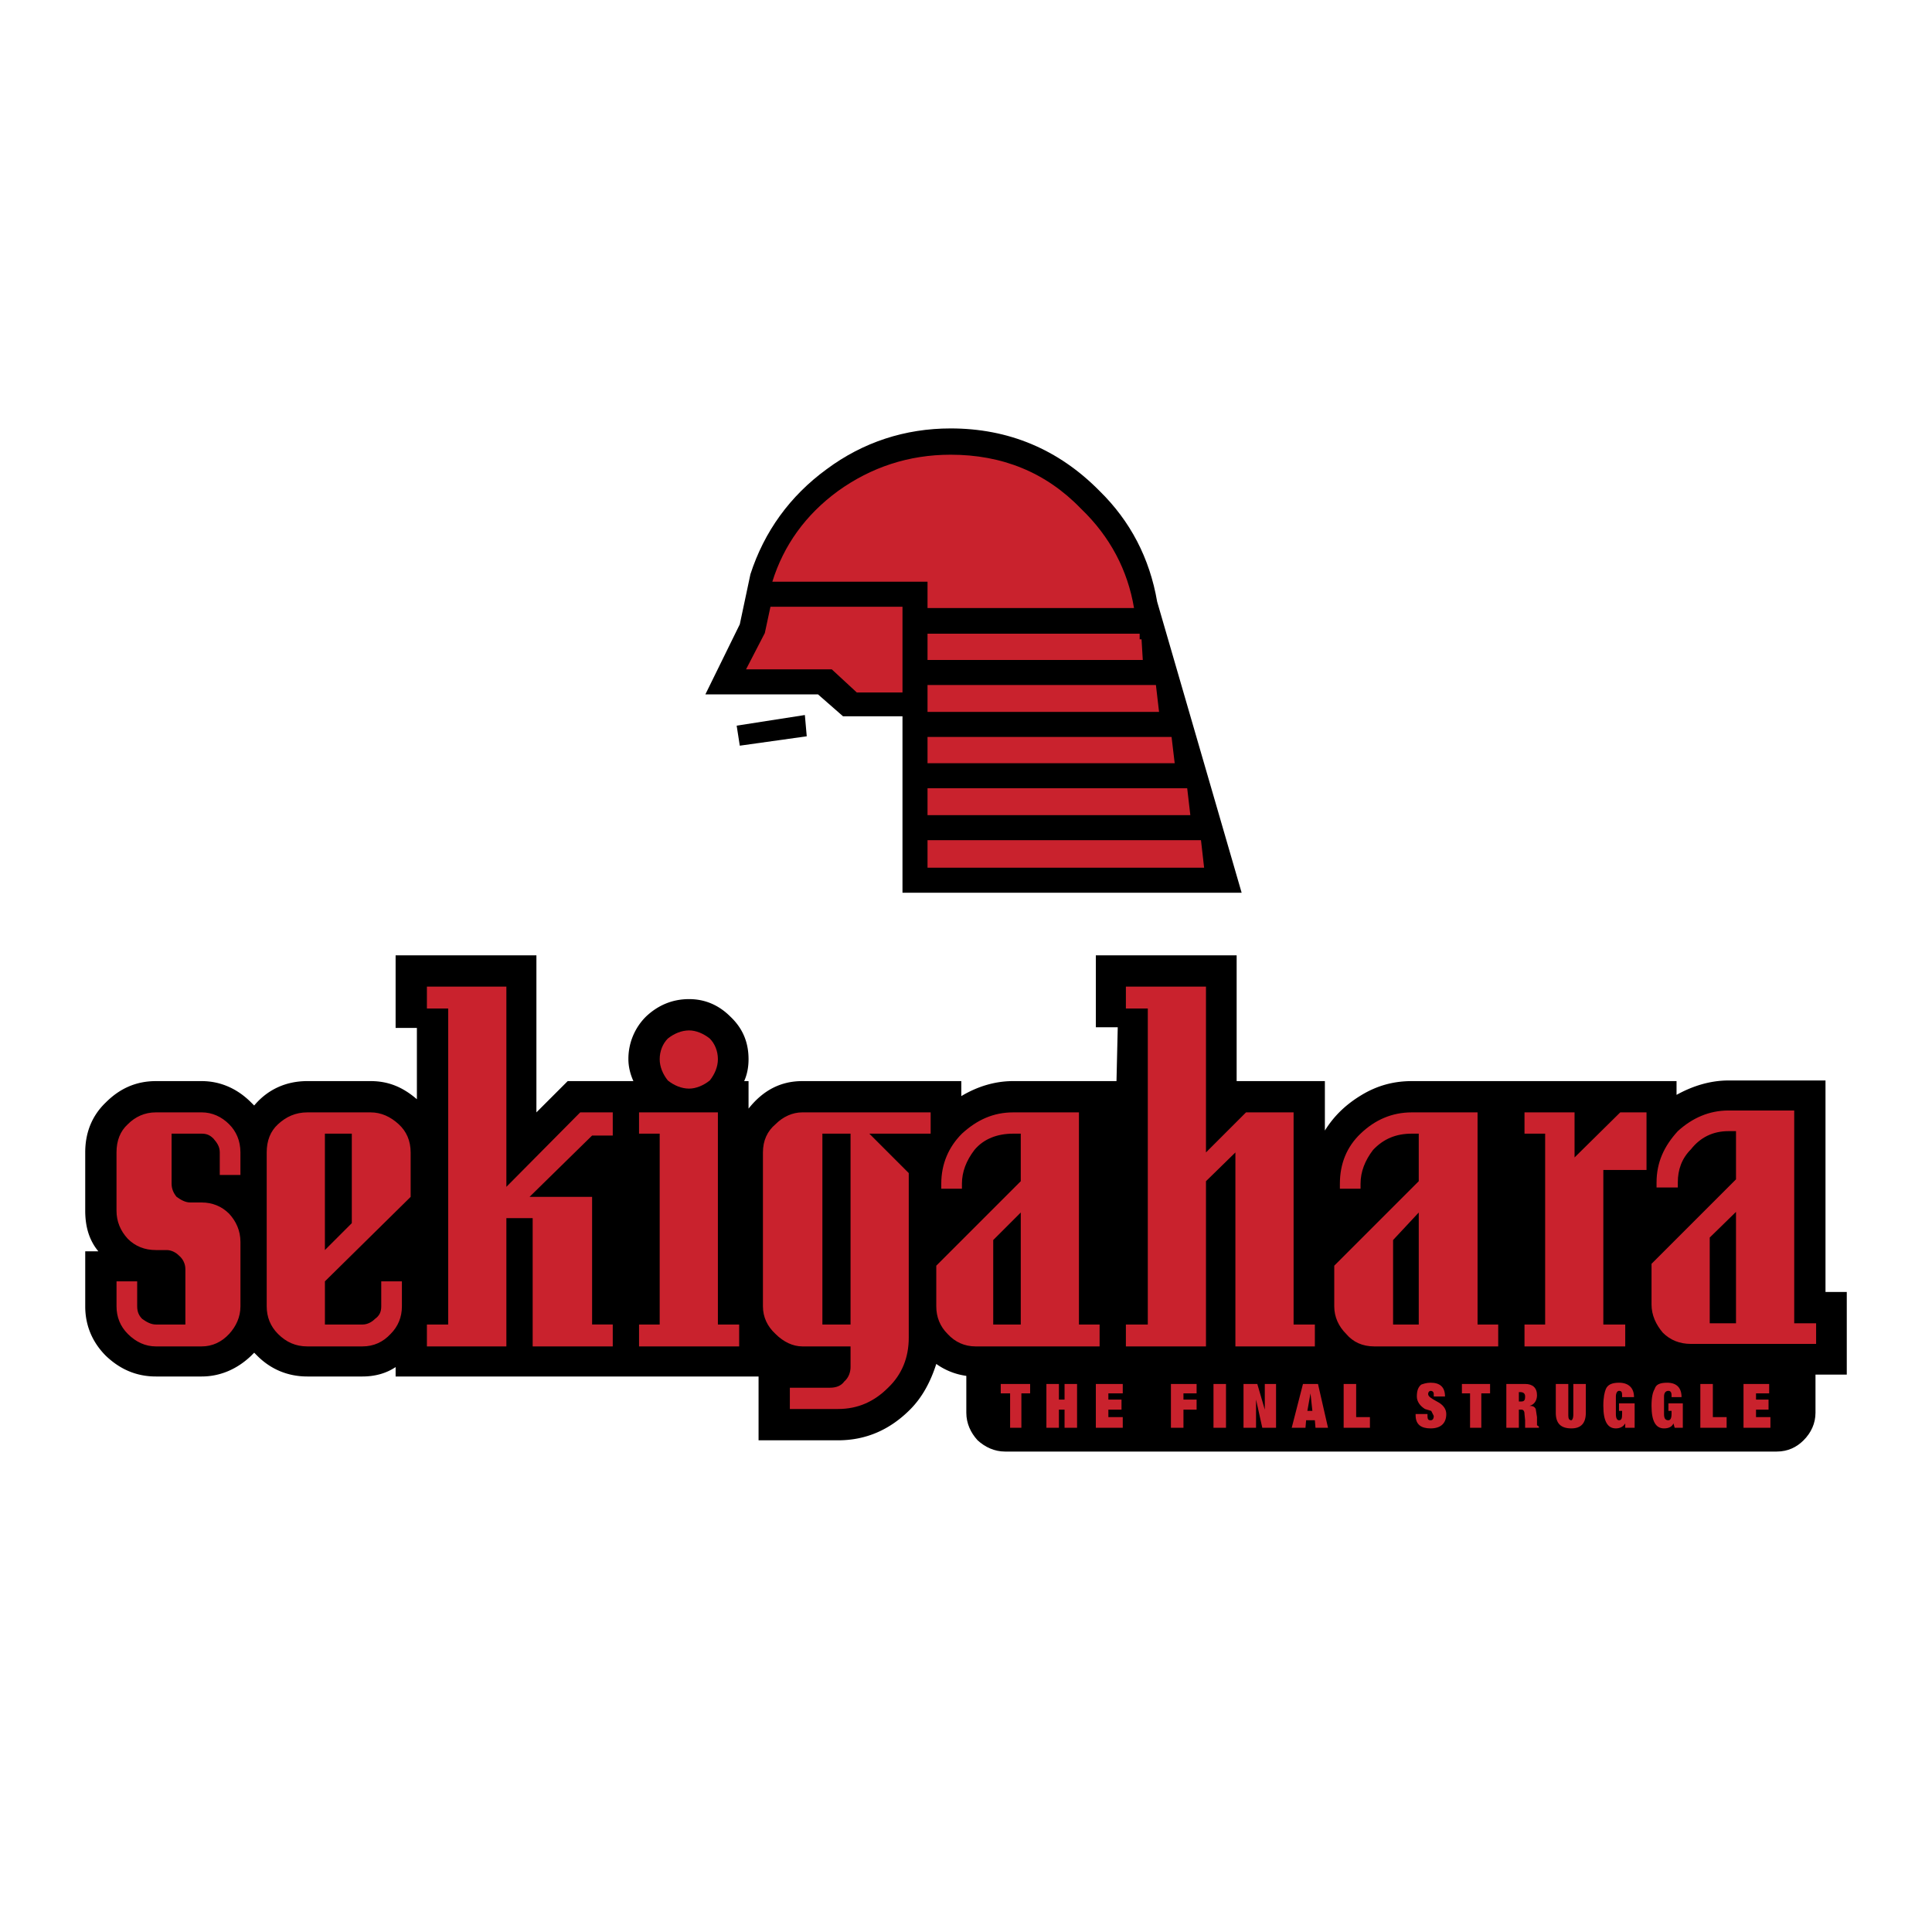
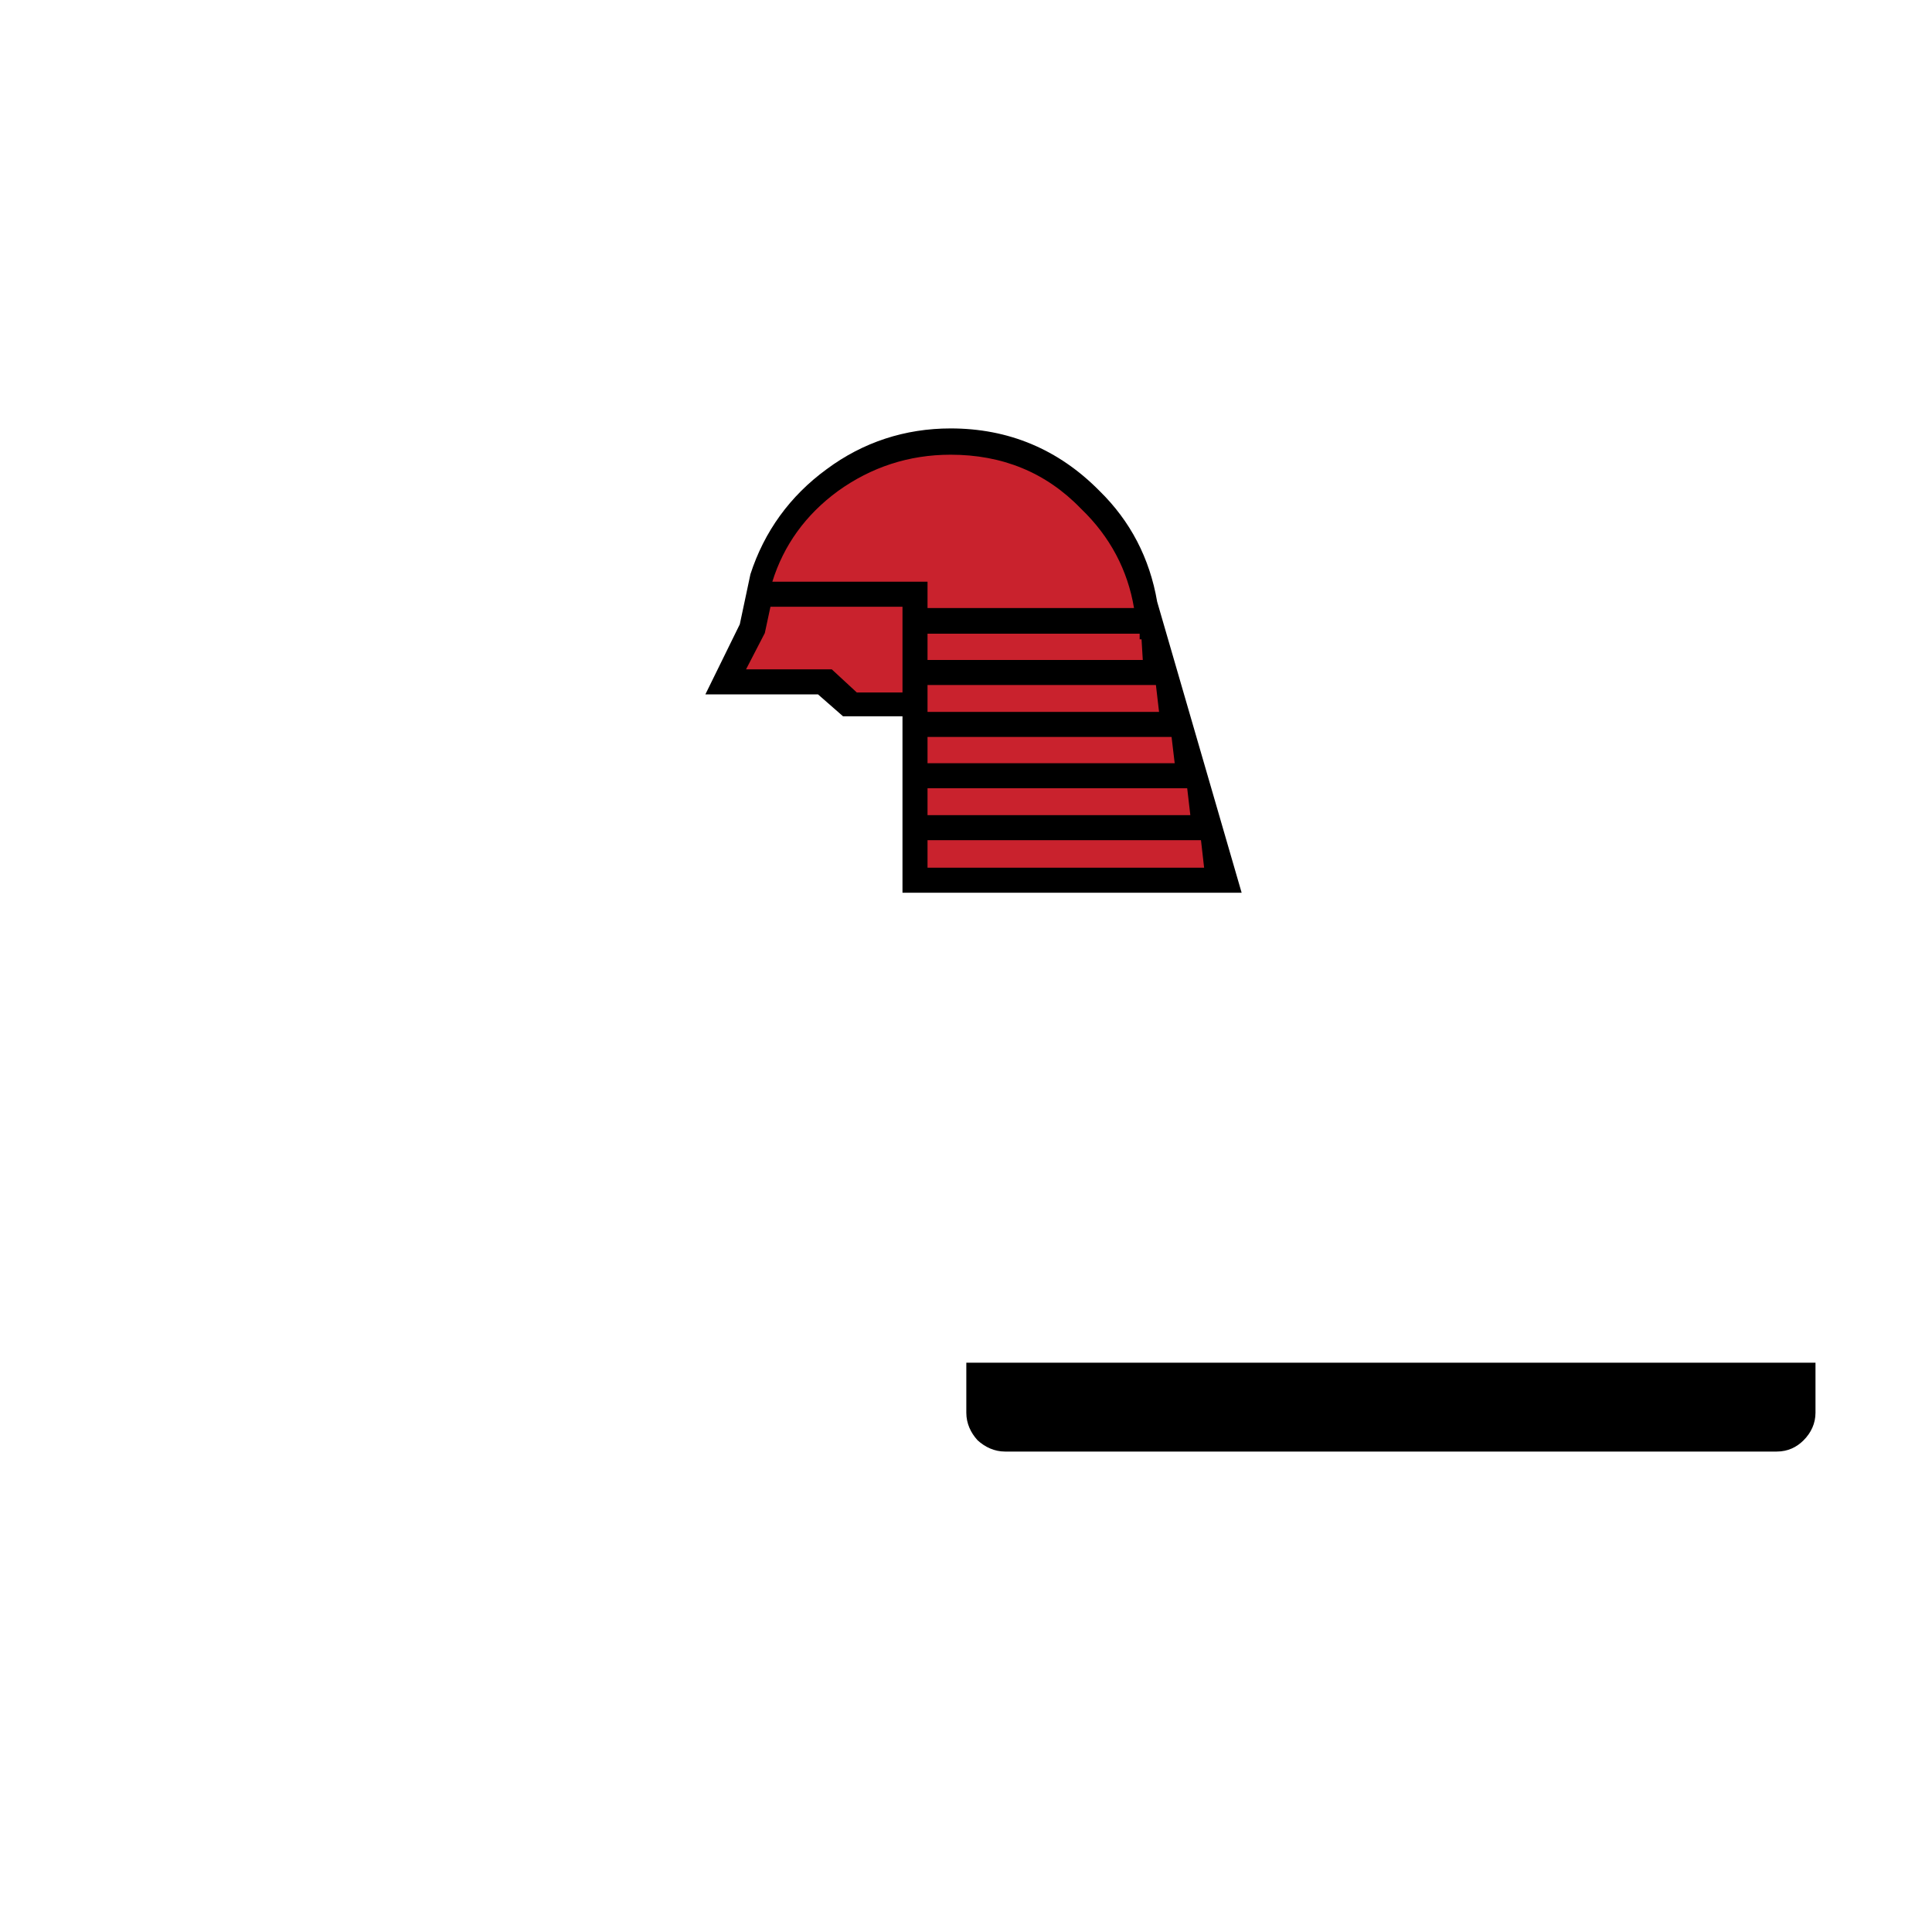
<svg xmlns="http://www.w3.org/2000/svg" width="2500" height="2500" viewBox="0 0 192.756 192.756">
  <g fill-rule="evenodd" clip-rule="evenodd">
    <path fill="#fff" d="M0 0h192.756v192.756H0V0z" />
    <path d="M177.26 144.822h-76.98c-1.061 0-1.996-.438-2.746-1.125-.687-.748-1.124-1.686-1.124-2.746v-4.996h84.722v4.996c0 1.061-.438 1.998-1.188 2.746-.686.688-1.561 1.125-2.684 1.125zM90.041 89.069h33.838l-8.428-29.031c-.75-4.37-2.686-8.054-5.744-11.051-4.119-4.183-9.115-6.243-14.859-6.243-4.557 0-8.74 1.374-12.361 4.058-3.684 2.685-6.243 6.244-7.617 10.489l-1.061 4.995-3.434 6.993h11.238l2.497 2.185h5.931v17.605z" />
    <path fill="#c9222d" d="M92.539 63.222h21.164v.562h.188l.125 2.06H92.539v-2.622zM92.539 68.341h22.787l.313 2.685h-23.1v-2.685zM92.539 73.523h24.348l.312 2.622h-24.66v-2.622zM92.539 78.643h25.908l.313 2.684H92.539v-2.684zM92.539 83.825h27.283l.313 2.747H92.539v-2.747zM83.61 48.987c3.309-2.372 7.055-3.621 11.238-3.621 5.121 0 9.49 1.748 12.986 5.37 2.936 2.809 4.684 6.181 5.307 9.926H92.539V58.04H77.055c1.124-3.621 3.309-6.681 6.555-9.053zM82.986 66.781h-8.553l1.873-3.622.562-2.622h13.173v8.553h-4.557l-2.498-2.309z" />
-     <path d="M182.129 107.799h-9.676c-1.748 0-3.496.5-5.184 1.436v-1.373h-26.408c-1.811 0-3.434.438-4.994 1.373-1.561.938-2.748 2.061-3.684 3.559v-4.932h-8.803v-12.55h-14.049v7.18h2.186l-.125 5.369h-10.301c-1.873 0-3.621.562-5.182 1.498v-1.498H80.052c-2.185 0-3.933.936-5.369 2.746v-2.746h-.437c.312-.688.437-1.436.437-2.186 0-1.748-.625-3.121-1.811-4.244-1.124-1.125-2.498-1.75-4.121-1.75-1.686 0-3.122.625-4.308 1.75a5.94 5.94 0 0 0-1.748 4.244c0 .75.188 1.498.499 2.186H56.64l-3.122 3.121v-15.67H39.47v7.243h2.123v7.117c-1.374-1.186-2.81-1.811-4.62-1.811h-6.306c-2.185 0-3.996.873-5.307 2.436l-.312-.312c-1.374-1.373-3.059-2.123-4.932-2.123h-4.558c-1.998 0-3.621.75-4.995 2.123-1.373 1.311-2.06 2.996-2.06 4.994v5.807c0 1.561.375 2.934 1.311 4.059h-1.31v5.494c0 1.873.687 3.559 2.06 4.932 1.374 1.311 2.997 2.061 4.995 2.061h4.558c1.873 0 3.559-.75 4.932-2.061l.312-.312.312.312c1.311 1.311 2.997 2.061 4.995 2.061h5.494c1.249 0 2.373-.312 3.309-.938v.938h36.211v6.367h7.929c2.81 0 5.182-1.061 7.18-3.059 1.249-1.248 2.06-2.811 2.622-4.559a6.7 6.7 0 0 0 3.933 1.25h36.961v-.625c.811.438 1.748.625 2.809.625h28.096v-1.125c.998.625 2.184.938 3.496.938h15.545V128.9h-2.123v-21.101h-.001z" />
-     <path d="M18.493 126.592c0-.5-.25-1-.625-1.312-.312-.311-.749-.561-1.249-.561h-1.061c-1.124 0-2.061-.375-2.81-1.125-.749-.811-1.124-1.748-1.124-2.809v-5.807c0-1.186.375-2.123 1.124-2.809.749-.75 1.686-1.188 2.81-1.188h4.558c1.061 0 1.998.438 2.747 1.188.687.686 1.124 1.623 1.124 2.809v2.248h-2.061v-2.248c0-.562-.25-.938-.624-1.373-.312-.312-.625-.5-1.186-.5H17.12v4.994c0 .5.188.938.5 1.312.437.311.874.561 1.374.561h1.124c1.061 0 1.998.375 2.747 1.125.687.748 1.124 1.686 1.124 2.809v6.432c0 1.061-.437 1.996-1.124 2.746-.75.812-1.686 1.248-2.747 1.248H15.56c-1.062 0-1.998-.436-2.81-1.248-.749-.75-1.124-1.686-1.124-2.746v-2.498h2.061v2.498c0 .561.187.936.5 1.248.437.312.874.561 1.374.561h2.934v-5.555h-.002zM36.162 134.332h-5.494c-1.186 0-2.123-.436-2.934-1.248-.75-.75-1.124-1.686-1.124-2.746v-15.359c0-1.186.375-2.123 1.124-2.809.812-.75 1.748-1.188 2.934-1.188h6.306c1.062 0 1.998.438 2.81 1.188.75.686 1.186 1.623 1.186 2.809v4.434l-8.553 8.428v4.307h3.746c.5 0 .937-.248 1.249-.561.437-.312.625-.688.625-1.248v-2.498h2.061v2.498c0 1.061-.375 1.996-1.124 2.746-.752.811-1.688 1.247-2.812 1.247zM35.1 122.033v-8.928h-2.685v11.613l2.685-2.685zM50.521 134.332h-7.929v-2.186h2.123v-31.527h-2.123v-2.185h7.929v19.978l7.367-7.43h3.247v2.311h-2.061l-6.242 6.119h6.242v12.734h2.061v2.186h-7.991v-12.799h-2.623v12.799zM65.817 132.146v-19.041h-2.06v-2.123h7.867v21.164h2.123v2.186h-9.989v-2.186h2.059zm.812-28.531c.625-.498 1.374-.811 2.123-.811.687 0 1.436.312 2.061.811.499.5.812 1.25.812 2.061 0 .75-.312 1.498-.812 2.123-.625.5-1.374.812-2.061.812-.749 0-1.498-.312-2.123-.812-.5-.625-.812-1.373-.812-2.123 0-.811.312-1.561.812-2.061zM83.61 140.576h-4.807v-2.123h3.996c.625 0 1.124-.188 1.436-.625.437-.373.624-.936.624-1.436v-2.061h-4.807c-.937 0-1.873-.436-2.685-1.248-.812-.75-1.249-1.686-1.249-2.746v-15.359c0-1.186.437-2.123 1.249-2.809.749-.75 1.686-1.188 2.685-1.188h12.799v2.123h-6.118l3.933 3.934v16.42c0 1.998-.687 3.684-2.061 4.994-1.373 1.374-2.997 2.124-4.995 2.124zm1.249-8.43v-19.041H82.05v19.041h2.809zM107.646 132.146h2.061v2.186H97.346c-1.124 0-2.06-.436-2.809-1.248-.75-.75-1.124-1.686-1.124-2.746v-4.059l8.429-8.43v-4.744h-.75c-1.561 0-2.934.5-3.871 1.623-.812 1.062-1.249 2.186-1.249 3.371v.5h-2.061v-.5c0-1.998.75-3.684 2.061-4.994 1.499-1.373 3.122-2.123 5.12-2.123h6.555v21.164h-.001zm-5.804-11.173l-2.748 2.746v8.428h2.748v-11.174zM120.32 134.332h-7.99v-2.186h2.186v-31.527h-2.186v-2.185h7.99v16.545l3.996-3.997h4.746v21.164h2.122v2.186h-7.928v-19.353l-2.936 2.871v16.482zM135.742 113.105c1.436-1.373 3.121-2.123 5.119-2.123h6.555v21.164h2.061v2.186h-12.361c-1.186 0-2.123-.436-2.809-1.248-.75-.75-1.188-1.686-1.188-2.746v-4.059l8.43-8.43v-4.744h-.688c-1.561 0-2.809.5-3.871 1.623-.811 1.062-1.248 2.186-1.248 3.371v.5h-2.061v-.5c.001-1.997.688-3.683 2.061-4.994zm3.246 10.614v8.428h2.561v-11.174l-2.561 2.746zM162.15 134.332H152.1v-2.186h2.06v-19.041h-2.06v-2.123h4.994v4.497l4.558-4.497h2.621v5.745h-4.308v15.419h2.185v2.186zM179.008 132.023h2.186v2.059h-12.486c-1.125 0-2.061-.373-2.811-1.123-.686-.812-1.123-1.748-1.123-2.809v-4.059l8.428-8.428v-4.809h-.748c-1.562 0-2.811.625-3.746 1.811-.938.938-1.312 2.061-1.312 3.309v.5h-2.121v-.5c0-1.998.748-3.621 2.121-5.119 1.438-1.311 3.123-2.061 5.059-2.061h6.555v21.229h-.002zm-5.807 0V120.91l-2.621 2.559v8.555h2.621v-.001z" fill="#c9222d" />
-     <path d="M73.809 74.397l6.68-.937-.187-2.122-6.805 1.061.312 1.998z" />
-     <path fill="#c9222d" d="M99.844 139.016h.935v3.433h1.125v-3.433h.873v-.938h-2.933v.938zM104.4 142.449h1.248v-1.81h.563v1.81h1.248v-4.371h-1.248v1.561h-.563v-1.561H104.4v4.371zM112.018 141.387h-1.436v-.748h1.311v-1h-1.311v-.623h1.436v-.938h-2.686v4.371h2.686v-1.062zM116.824 142.449h1.25v-1.81h1.311v-1h-1.311v-.623h1.311v-.938h-2.561v4.371zM121.07 142.449h1.248v-4.371h-1.248v4.371zM127.312 142.449v-4.371h-1.123v2.561l-.748-2.561h-1.375v4.371h1.25v-2.81l.623 2.81h1.373zM130.311 141.699h.873l.062.75h1.25l-1-4.371h-1.498l-1.123 4.371h1.373l.063-.75zm.125-.935l.312-1.748.188 1.748h-.5zM134.057 142.449h2.621v-1.062h-1.373v-3.309h-1.248v4.371zM141.236 141.201c0 .936.562 1.311 1.498 1.311 1 0 1.561-.5 1.561-1.436 0-.5-.312-.938-.936-1.25-.562-.311-.875-.498-.875-.748 0-.188.125-.312.25-.312.188 0 .312.125.312.312v.25h1.123c0-.938-.5-1.375-1.436-1.375-.438 0-.75.125-.936.188-.312.25-.438.625-.438 1.188 0 .498.312.936.811 1.248l.625.188.25.5c0 .311-.125.436-.312.436-.25 0-.312-.125-.312-.436v-.188h-1.186v.124h.001zM145.855 139.016h.813v3.433h1.123v-3.433h.875v-.938h-2.811v.938zM150.289 142.449h1.248v-1.811h.25c.188 0 .312.125.312.438l.062.623v.75h1.373v-.125l-.188-.125v-.812l-.125-.811c-.125-.25-.312-.312-.623-.312.498-.125.748-.562.748-1.061 0-.75-.438-1.125-1.186-1.125h-1.873v4.371h.002zm1.248-3.558h.125c.312 0 .5.125.5.438 0 .311-.062.498-.375.498h-.25v-.936zM155.221 140.951c0 1.061.5 1.561 1.561 1.561.938 0 1.436-.5 1.436-1.561v-2.873h-1.248v3.123c0 .311-.125.498-.188.498-.25 0-.312-.188-.312-.498v-3.123h-1.248v2.873h-.001zM159.965 140.264c0 1.561.438 2.248 1.25 2.248.438 0 .748-.188.936-.5v.438h.938v-2.436h-1.561v.75h.311v.312c0 .436-.062.623-.311.623-.188 0-.312-.188-.312-.623v-1.748c0-.312.125-.562.312-.562.248 0 .311.125.311.438v.188h1.188c0-.938-.562-1.438-1.498-1.438-.688 0-1.125.188-1.312.625-.127.312-.252.812-.252 1.685zM164.773 140.264c0 1.561.438 2.248 1.248 2.248.5 0 .812-.188.938-.5l.125.438h.811v-2.436h-1.436v.75h.312v.312c0 .436-.125.623-.312.623-.312 0-.438-.188-.438-.623v-1.748c0-.312.125-.562.438-.562.188 0 .312.125.312.438v.188h.998c0-.938-.5-1.438-1.436-1.438-.75 0-1.123.188-1.248.625-.187.312-.312.812-.312 1.685zM169.643 142.449h2.623v-1.062h-1.375v-3.309h-1.248v4.371zM176.447 140.639v-1h-1.248v-.623h1.311v-.938h-2.559v4.371h2.684v-1.062h-1.436v-.748h1.248z" />
+     <path d="M73.809 74.397z" />
  </g>
</svg>